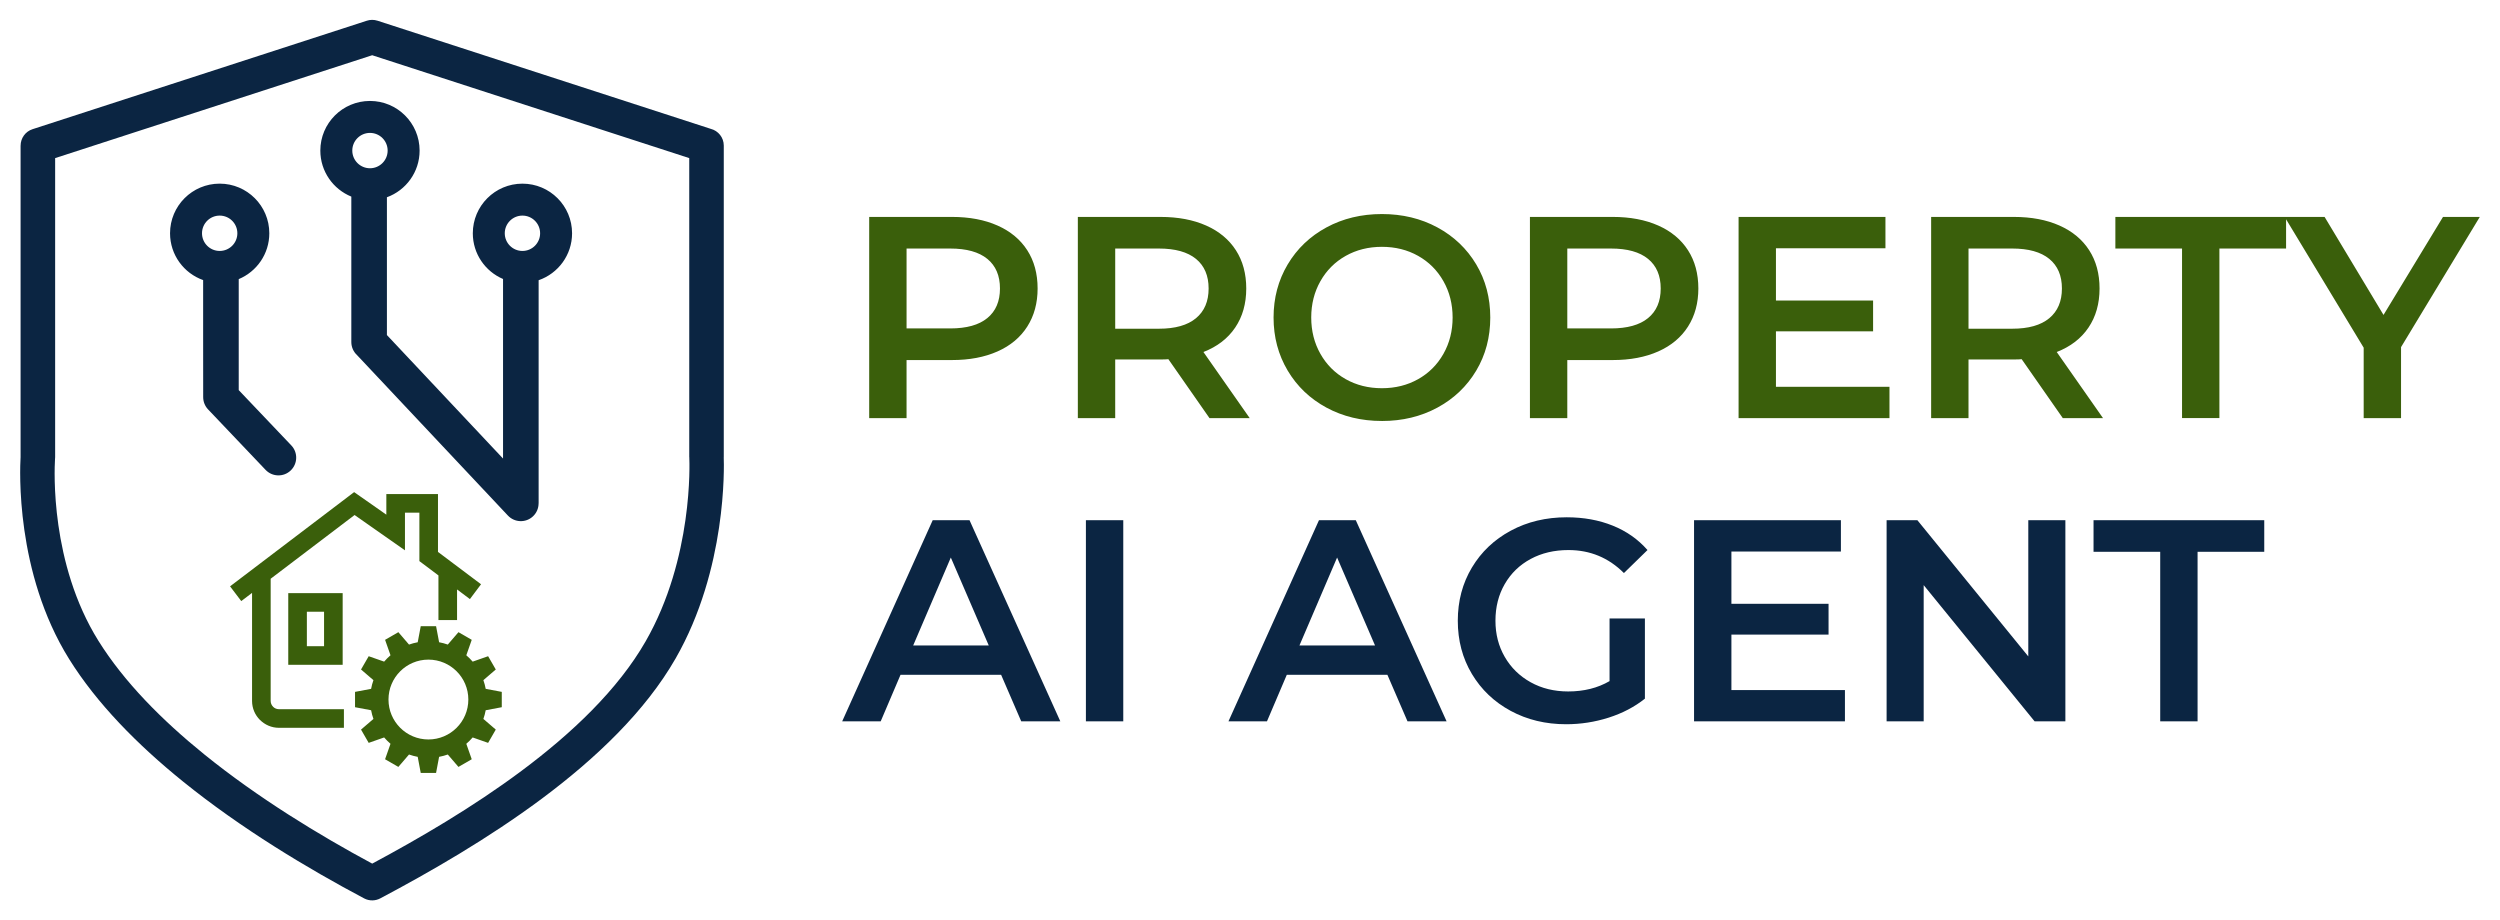
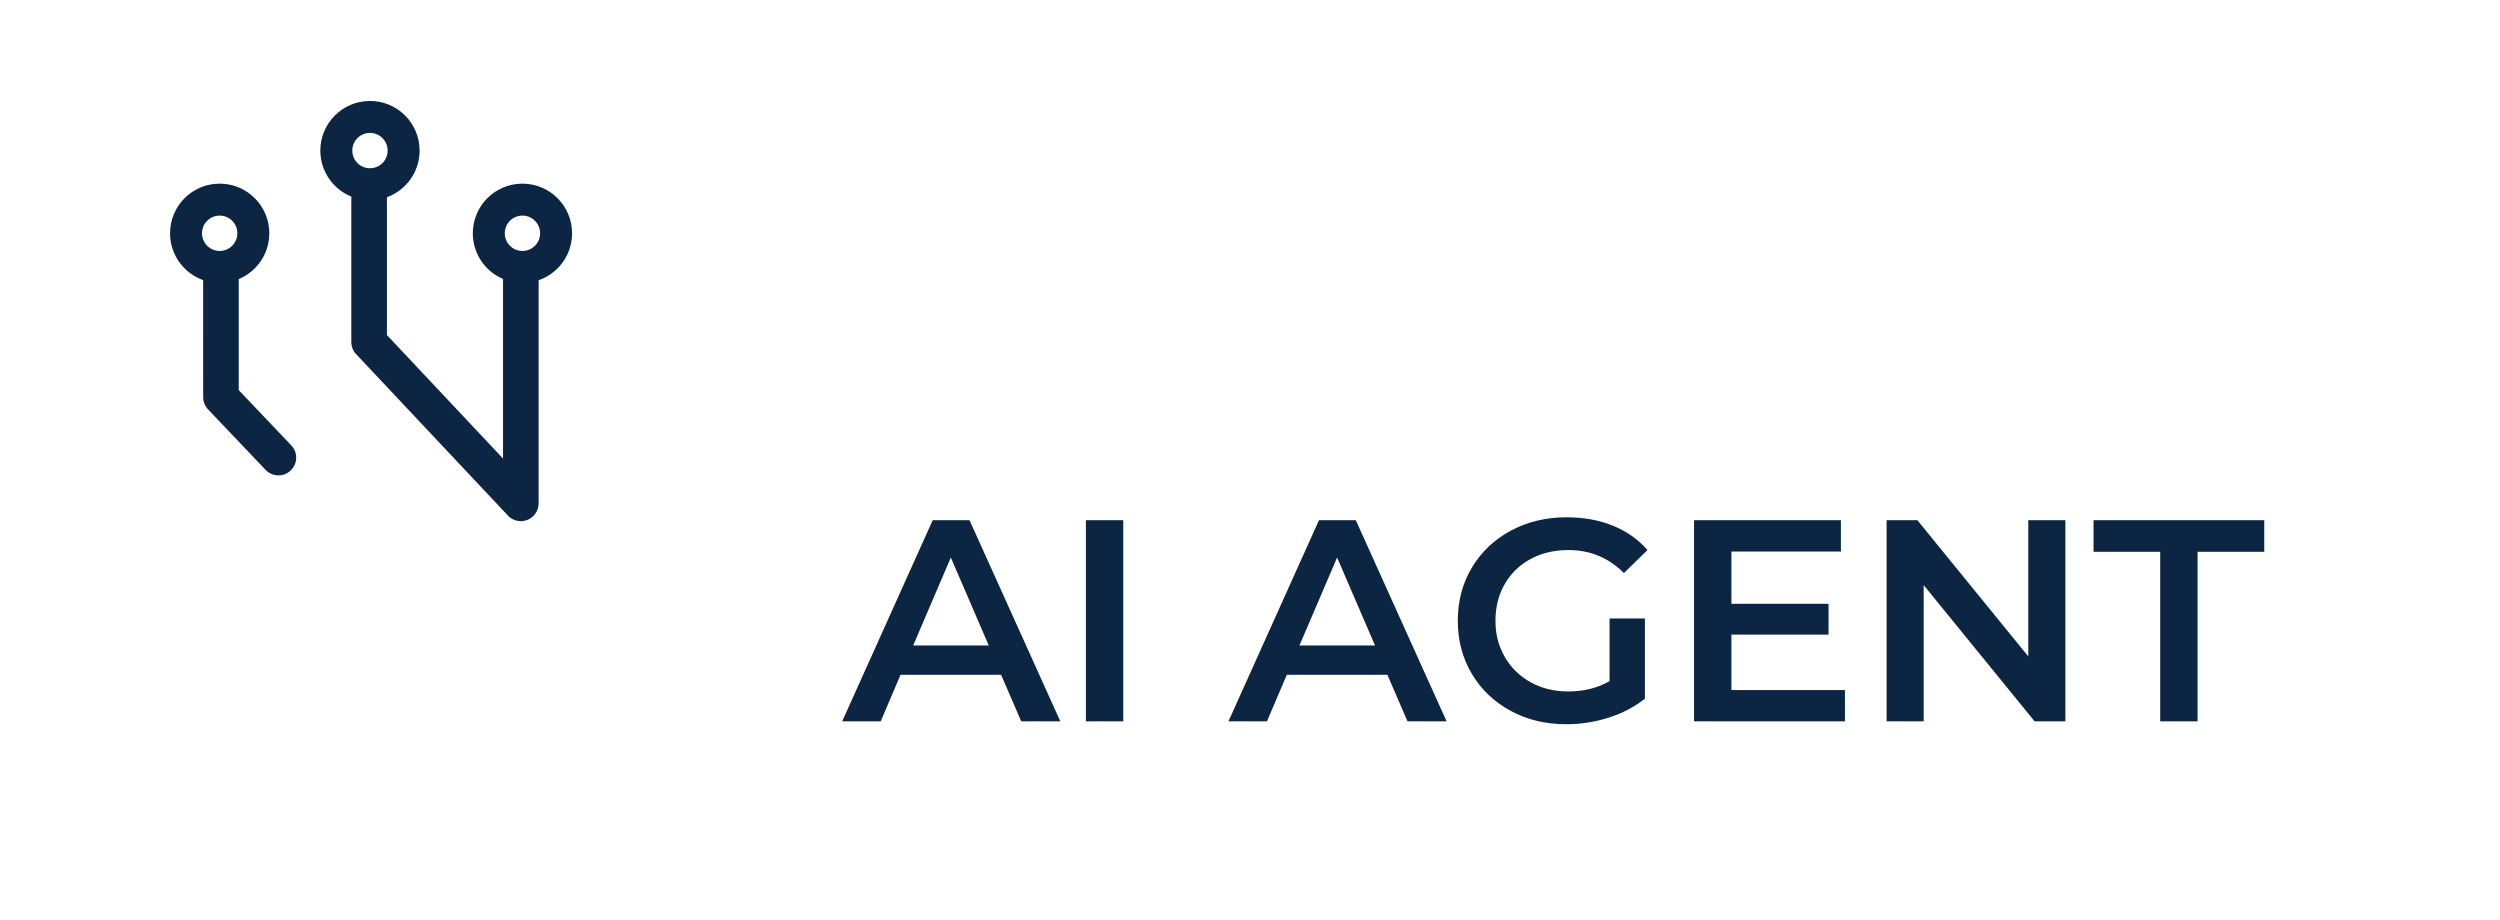
<svg xmlns="http://www.w3.org/2000/svg" xml:space="preserve" width="326px" height="120px" style="shape-rendering:geometricPrecision; text-rendering:geometricPrecision; image-rendering:optimizeQuality; fill-rule:evenodd; clip-rule:evenodd" viewBox="0 0 322.173 118.349">
  <defs>
    <style type="text/css"> .fil4 {fill:none} .fil2 {fill:#0B2542} .fil3 {fill:#3A5F0B} .fil0 {fill:#0B2542;fill-rule:nonzero} .fil1 {fill:#3A5F0B;fill-rule:nonzero} </style>
  </defs>
  <g id="Слой_x0020_1">
    <g id="_225193832">
-       <path id="_226427440" class="fil0" d="M47.965 111.173c6.023,-3.228 12.919,-7.242 19.215,-11.934 6.553,-4.883 12.461,-10.501 16.025,-16.717 6.152,-10.729 5.647,-23.088 5.626,-23.625 -0.001,-0.021 -0.001,-0.042 -0.002,-0.064l-0 -0.042 -0.007 0 0 -38.538 -40.858 -13.258 -40.858 13.258 0 38.538c0,0.094 -0.006,0.187 -0.017,0.278 -0.083,1.405 -0.622,13.418 5.59,23.383 3.296,5.287 8.179,10.223 13.657,14.652 6.925,5.601 14.784,10.384 21.63,14.068zm21.859 -8.369c-6.883,5.128 -14.394,9.442 -20.798,12.837 -0.63,0.342 -1.414,0.374 -2.097,0.014 -7.284,-3.861 -15.845,-8.998 -23.377,-15.089 -5.838,-4.721 -11.068,-10.022 -14.648,-15.765 -6.954,-11.156 -6.34,-24.504 -6.251,-26.009l0 -8.05432e-005 0 -40.152 0.004 0c-0,-0.937 0.596,-1.808 1.535,-2.113l43.084 -13.98c0.431,-0.141 0.909,-0.151 1.374,0l42.947 13.936c0.963,0.245 1.676,1.118 1.676,2.157l0 40.152 -0.005 0c0.044,1.184 0.412,14.405 -6.202,25.939 -3.899,6.801 -10.243,12.857 -17.243,18.073z" />
-       <path id="_226398784" class="fil1" d="M122.679 27.833c2.247,0 4.204,0.371 5.871,1.111 1.667,0.741 2.944,1.803 3.833,3.186 0.889,1.383 1.333,3.024 1.333,4.926 0,1.876 -0.444,3.512 -1.333,4.908 -0.889,1.395 -2.166,2.463 -3.833,3.203 -1.667,0.741 -3.623,1.111 -5.871,1.111l-5.852 0 0 7.482 -4.815 0 0 -25.926 10.666 0zm-0.222 14.371c2.099,0 3.692,-0.444 4.778,-1.333 1.087,-0.889 1.63,-2.161 1.63,-3.815 0,-1.654 -0.543,-2.926 -1.63,-3.815 -1.086,-0.889 -2.679,-1.333 -4.778,-1.333l-5.629 0 0 10.296 5.629 0zm33.408 11.556l-5.297 -7.593c-0.222,0.025 -0.556,0.037 -1,0.037l-5.852 0 0 7.556 -4.815 0 0 -25.926 10.666 0c2.247,0 4.204,0.371 5.871,1.111 1.667,0.741 2.944,1.803 3.833,3.186 0.889,1.383 1.333,3.024 1.333,4.926 0,1.95 -0.475,3.629 -1.426,5.037 -0.95,1.407 -2.314,2.456 -4.092,3.148l5.963 8.519 -5.185 0zm-0.111 -16.704c0,-1.654 -0.543,-2.926 -1.63,-3.815 -1.086,-0.889 -2.679,-1.333 -4.778,-1.333l-5.629 0 0 10.333 5.629 0c2.099,0 3.692,-0.45 4.778,-1.352 1.087,-0.901 1.63,-2.179 1.63,-3.833zm22.333 17.074c-2.642,0 -5.025,-0.574 -7.148,-1.722 -2.123,-1.148 -3.79,-2.741 -5,-4.778 -1.21,-2.037 -1.815,-4.314 -1.815,-6.833 0,-2.518 0.605,-4.796 1.815,-6.833 1.21,-2.037 2.877,-3.629 5,-4.778 2.124,-1.148 4.506,-1.722 7.148,-1.722 2.642,0 5.025,0.574 7.148,1.722 2.124,1.149 3.79,2.735 5,4.76 1.21,2.024 1.815,4.309 1.815,6.852 0,2.543 -0.605,4.827 -1.815,6.852 -1.21,2.025 -2.877,3.612 -5,4.76 -2.123,1.148 -4.506,1.722 -7.148,1.722zm0 -4.222c1.729,0 3.284,-0.389 4.667,-1.167 1.383,-0.778 2.469,-1.864 3.259,-3.259 0.79,-1.395 1.185,-2.957 1.185,-4.685 0,-1.729 -0.395,-3.29 -1.185,-4.685 -0.79,-1.395 -1.876,-2.481 -3.259,-3.259 -1.383,-0.778 -2.938,-1.166 -4.667,-1.166 -1.728,0 -3.284,0.389 -4.666,1.166 -1.383,0.778 -2.47,1.864 -3.259,3.259 -0.79,1.395 -1.185,2.957 -1.185,4.685 0,1.729 0.395,3.29 1.185,4.685 0.79,1.395 1.876,2.481 3.259,3.259 1.383,0.778 2.938,1.167 4.666,1.167zm29.741 -22.075c2.247,0 4.204,0.371 5.871,1.111 1.667,0.741 2.944,1.803 3.833,3.186 0.889,1.383 1.333,3.024 1.333,4.926 0,1.876 -0.444,3.512 -1.333,4.908 -0.889,1.395 -2.166,2.463 -3.833,3.203 -1.667,0.741 -3.623,1.111 -5.871,1.111l-5.852 0 0 7.482 -4.815 0 0 -25.926 10.666 0zm-0.222 14.371c2.099,0 3.692,-0.444 4.778,-1.333 1.087,-0.889 1.63,-2.161 1.63,-3.815 0,-1.654 -0.543,-2.926 -1.63,-3.815 -1.086,-0.889 -2.679,-1.333 -4.778,-1.333l-5.629 0 0 10.296 5.629 0zm35.889 7.518l0 4.037 -19.445 0 0 -25.926 18.926 0 0 4.037 -14.111 0 0 6.741 12.519 0 0 3.963 -12.519 0 0 7.148 14.63 0zm22.334 4.037l-5.297 -7.593c-0.222,0.025 -0.556,0.037 -1,0.037l-5.852 0 0 7.556 -4.815 0 0 -25.926 10.666 0c2.247,0 4.204,0.371 5.871,1.111 1.667,0.741 2.944,1.803 3.833,3.186 0.889,1.383 1.333,3.024 1.333,4.926 0,1.95 -0.475,3.629 -1.426,5.037 -0.95,1.407 -2.314,2.456 -4.092,3.148l5.963 8.519 -5.185 0zm-0.111 -16.704c0,-1.654 -0.543,-2.926 -1.63,-3.815 -1.086,-0.889 -2.679,-1.333 -4.778,-1.333l-5.629 0 0 10.333 5.629 0c2.099,0 3.692,-0.45 4.778,-1.352 1.087,-0.901 1.63,-2.179 1.63,-3.833zm15.481 -5.148l-8.593 0 0 -4.074 22 0 0 4.074 -8.593 0 0 21.852 -4.815 0 0 -21.852zm28.222 12.704l0 9.148 -4.815 0 0 -9.074 -10.185 -16.852 5.148 0 7.593 12.63 7.666 -12.63 4.741 0 -10.148 16.778z" />
      <path id="_226411504" class="fil0" d="M129.013 86.839l-12.963 0 -2.556 6 -4.963 0 11.667 -25.926 4.741 0 11.704 25.926 -5.037 0 -2.593 -6zm-1.592 -3.777l-4.889 -11.334 -4.852 11.334 9.741 0zm12.519 -16.149l4.815 0 0 25.926 -4.815 0 0 -25.926zm38.852 19.926l-12.963 0 -2.556 6 -4.963 0 11.667 -25.926 4.741 0 11.704 25.926 -5.037 0 -2.593 -6zm-1.592 -3.777l-4.889 -11.334 -4.852 11.334 9.741 0zm30.222 -3.481l4.556 0 0 10.333c-1.333,1.062 -2.889,1.876 -4.667,2.445 -1.778,0.567 -3.605,0.851 -5.482,0.851 -2.642,0 -5.025,-0.574 -7.148,-1.722 -2.123,-1.148 -3.79,-2.735 -5,-4.76 -1.21,-2.024 -1.815,-4.309 -1.815,-6.852 0,-2.543 0.605,-4.827 1.815,-6.852 1.21,-2.025 2.882,-3.611 5.019,-4.76 2.136,-1.148 4.537,-1.722 7.204,-1.722 2.173,0 4.148,0.358 5.926,1.074 1.778,0.716 3.272,1.765 4.481,3.148l-3.037 2.963c-1.975,-1.975 -4.358,-2.963 -7.148,-2.963 -1.827,0 -3.451,0.383 -4.871,1.148 -1.42,0.765 -2.531,1.84 -3.333,3.222 -0.803,1.383 -1.204,2.963 -1.204,4.741 0,1.729 0.401,3.284 1.204,4.667 0.802,1.383 1.913,2.469 3.333,3.259 1.42,0.79 3.031,1.185 4.834,1.185 2.024,0 3.802,-0.444 5.333,-1.333l0 -8.074zm30.334 9.222l0 4.037 -19.445 0 0 -25.926 18.926 0 0 4.037 -14.111 0 0 6.741 12.519 0 0 3.963 -12.519 0 0 7.148 14.63 0zm28.408 -21.889l0 25.926 -3.963 0 -14.297 -17.556 0 17.556 -4.778 0 0 -25.926 3.963 0 14.296 17.556 0 -17.556 4.778 0zm12.222 4.074l-8.593 0 0 -4.074 22 0 0 4.074 -8.593 0 0 21.852 -4.815 0 0 -21.852z" />
      <path id="_226404688" class="fil2" d="M47.678 12.888c3.532,0 6.396,2.864 6.396,6.397 0,2.765 -1.756,5.121 -4.213,6.014l0 17.758 14.965 15.915 0 -23.14c-2.29,-0.974 -3.896,-3.244 -3.896,-5.889 0,-3.532 2.864,-6.396 6.396,-6.396 3.532,0 6.396,2.864 6.396,6.396 0,2.802 -1.802,5.183 -4.31,6.048l0 28.76 -0.006 0c-0,0.609 -0.242,1.216 -0.72,1.666 -0.92,0.866 -2.368,0.822 -3.234,-0.099l-19.445 -20.679c-0.451,-0.419 -0.733,-1.017 -0.733,-1.681l0 -18.743c-2.342,-0.95 -3.994,-3.247 -3.994,-5.929 0,-3.532 2.864,-6.397 6.396,-6.397zm-10.138 44.39c0.871,0.915 0.834,2.363 -0.081,3.234 -0.915,0.871 -2.363,0.834 -3.234,-0.081l-7.411 -7.793c-0.421,-0.443 -0.63,-1.01 -0.63,-1.577l-0.006 -8.151 0 -6.937c-2.484,-0.878 -4.265,-3.248 -4.265,-6.032 0,-3.532 2.864,-6.396 6.396,-6.396 3.532,0 6.396,2.864 6.396,6.396 0,2.662 -1.627,4.945 -3.941,5.908l0 14.305 6.775 7.124zm-9.23 -29.615c1.258,0 2.278,1.02 2.278,2.278 0,1.258 -1.02,2.278 -2.278,2.278 -1.258,0 -2.278,-1.02 -2.278,-2.278 0,-1.258 1.02,-2.278 2.278,-2.278zm39.016 0c1.258,0 2.278,1.02 2.278,2.278 0,1.258 -1.02,2.278 -2.278,2.278 -1.258,0 -2.278,-1.02 -2.278,-2.278 0,-1.258 1.02,-2.278 2.278,-2.278zm-19.649 -10.657c1.258,0 2.278,1.02 2.278,2.278 0,1.258 -1.02,2.278 -2.278,2.278 -1.258,0 -2.278,-1.02 -2.278,-2.278 0,-1.258 1.02,-2.278 2.278,-2.278z" />
-       <path id="_226425472" class="fil3" d="M56.587 82.644c0.385,0.071 0.759,0.172 1.121,0.3l1.373 -1.598 0.856 0.494 0.856 0.494 -0.699 1.991c0.293,0.252 0.567,0.525 0.819,0.819l1.991 -0.699 0.494 0.856 0.494 0.856 -1.599 1.373c0.128,0.362 0.228,0.736 0.3,1.121l2.071 0.39 0 0.988 0 0.988 -2.071 0.39c-0.071,0.385 -0.172,0.759 -0.3,1.121l1.598 1.373 -0.494 0.856 -0.494 0.856 -1.991 -0.699c-0.252,0.293 -0.525,0.567 -0.819,0.819l0.699 1.991 -0.856 0.494 -0.856 0.494 -1.373 -1.599c-0.362,0.128 -0.736,0.228 -1.121,0.3l-0.39 2.072 -0.988 0 -0.988 0 -0.39 -2.071c-0.385,-0.071 -0.759,-0.172 -1.121,-0.3l-1.373 1.598 -0.856 -0.494 -0.856 -0.494 0.699 -1.991c-0.293,-0.252 -0.567,-0.525 -0.819,-0.819l-1.991 0.699 -0.494 -0.856 -0.494 -0.856 1.599 -1.373c-0.128,-0.362 -0.228,-0.736 -0.3,-1.121l-2.072 -0.39 0 -0.988 0 -0.988 2.071 -0.39c0.071,-0.385 0.172,-0.759 0.3,-1.121l-1.598 -1.373 0.494 -0.856 0.494 -0.856 1.991 0.698c0.252,-0.294 0.526,-0.568 0.819,-0.819l-0.698 -1.99 0.856 -0.494 0.856 -0.494 1.373 1.599c0.362,-0.128 0.736,-0.228 1.121,-0.3l0.39 -2.071 0.988 0 0.988 0 0.39 2.071zm-1.378 2.239c2.841,0 5.145,2.304 5.145,5.145 0,2.841 -2.304,5.145 -5.145,5.145 -2.841,0 -5.145,-2.304 -5.145,-5.145 0,-2.841 2.304,-5.145 5.145,-5.145z" />
-       <path id="_226416520" class="fil1" d="M58.901 75.835l0 3.947 -2.399 0 0 -5.749 -1.974 -1.483 -0.482 -0.362 0 -0.593 0 -5.647 -1.859 0 0 2.551 0 2.298 -1.883 -1.319 -4.611 -3.229 -10.812 8.211 0 15.747c0,0.291 0.12,0.557 0.314,0.75l0 0.005c0.19,0.191 0.456,0.309 0.749,0.309l8.376 0 0 2.399 -8.376 0c-0.948,0 -1.813,-0.391 -2.443,-1.019l-0.003 0.003c-0.627,-0.627 -1.016,-1.492 -1.016,-2.446l0 -13.925 -1.391 1.056 -1.443 -1.902 15.294 -11.615 0.694 -0.527 0.712 0.499 3.439 2.408 0 -1.453 0 -1.199 1.199 0 4.257 0 1.199 0 0 1.199 0 6.253 5.548 4.167 -1.434 1.911 -1.658 -1.245zm-20.554 0.48l4.613 0 1.199 0 0 1.199 0 6.838 0 1.199 -1.199 0 -4.613 0 -1.199 0 0 -1.199 0 -6.838 0 -1.199 1.199 0zm3.414 2.399l-2.215 0 0 4.44 2.215 0 0 -4.44z" />
    </g>
    <polygon class="fil4" points="-0,0 322.173,0 322.173,118.349 -0,118.349 " />
  </g>
</svg>